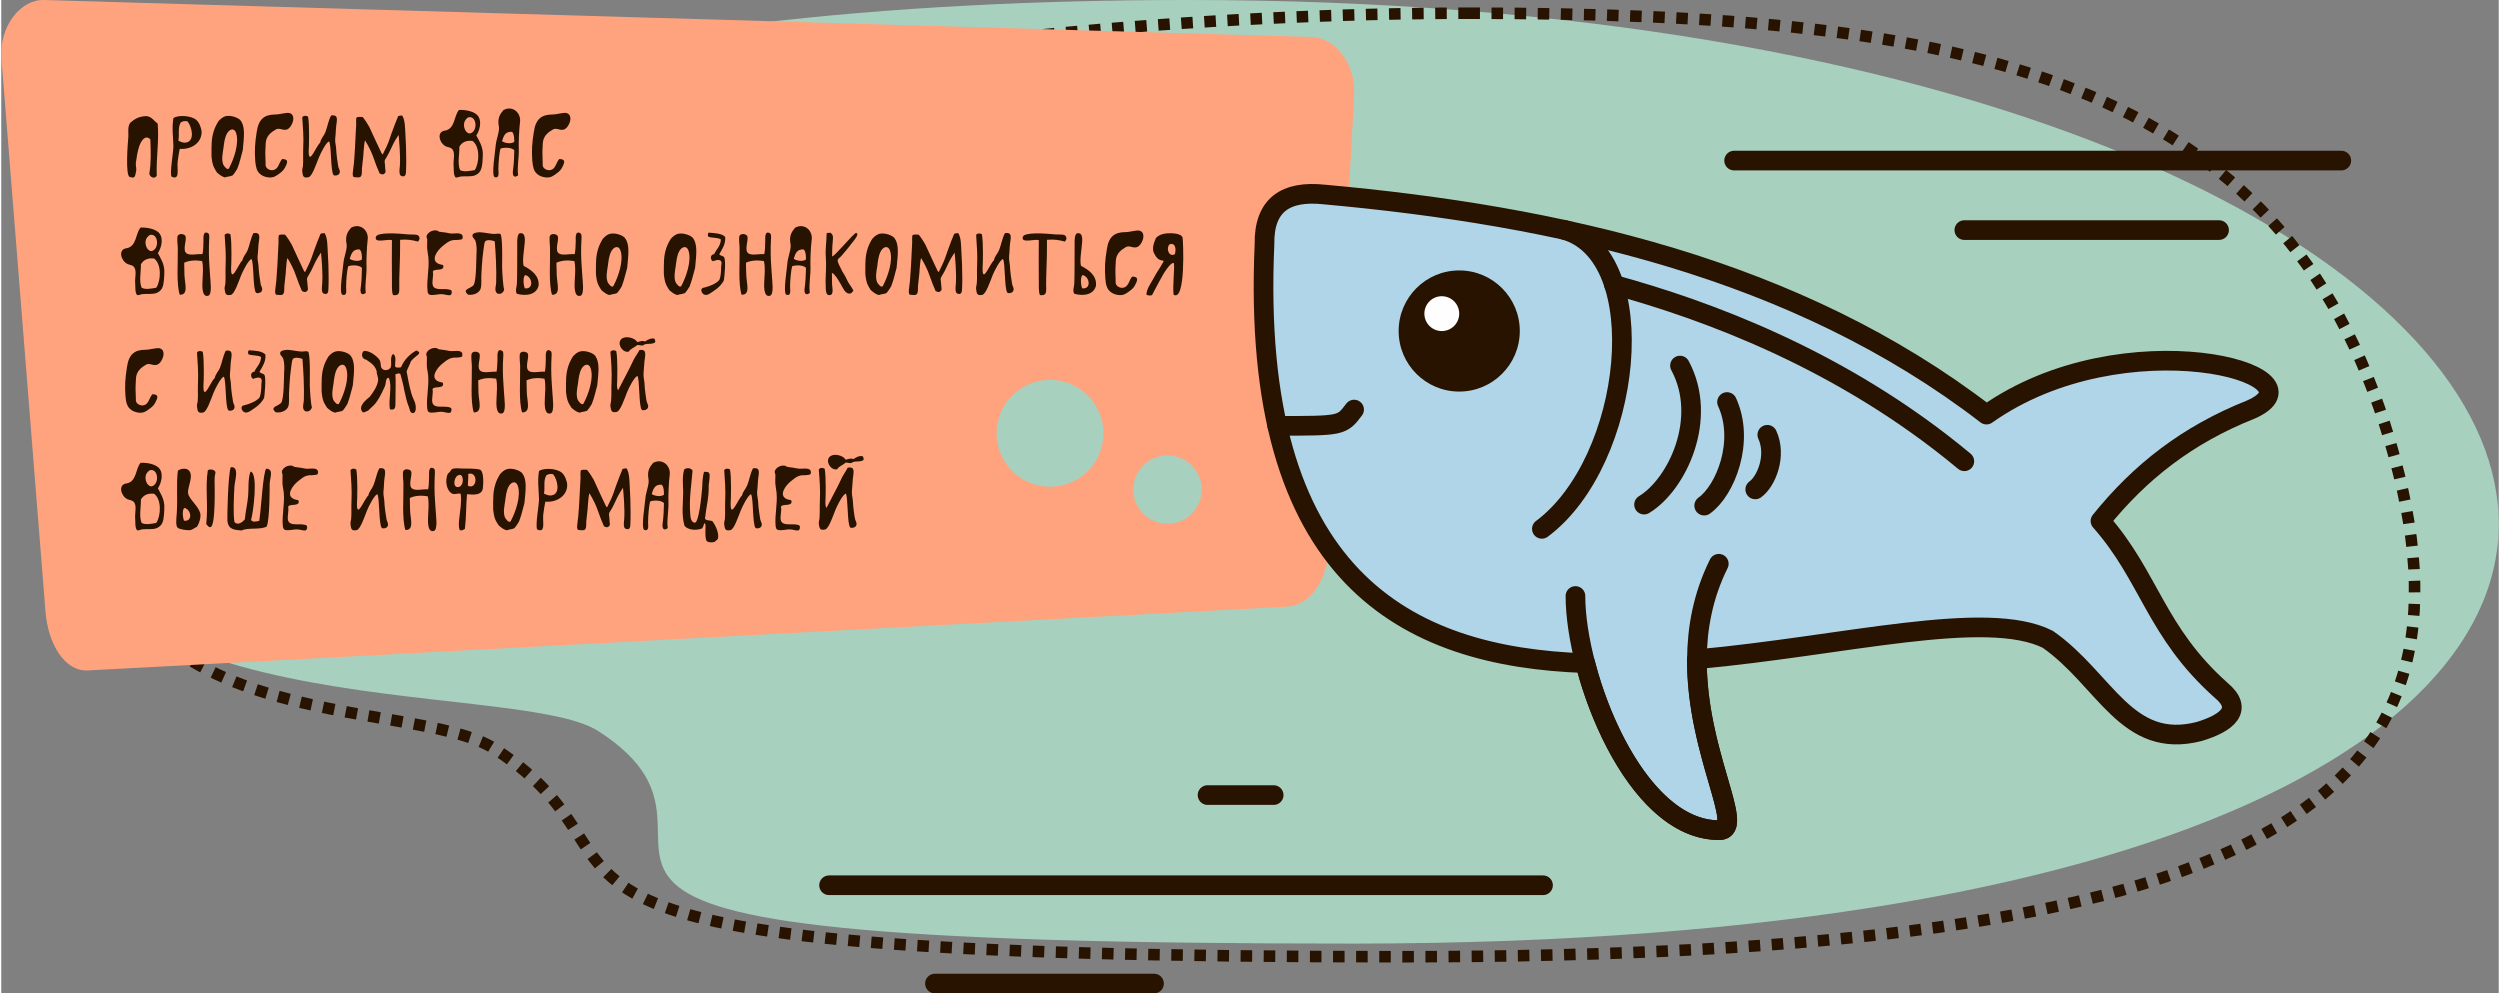
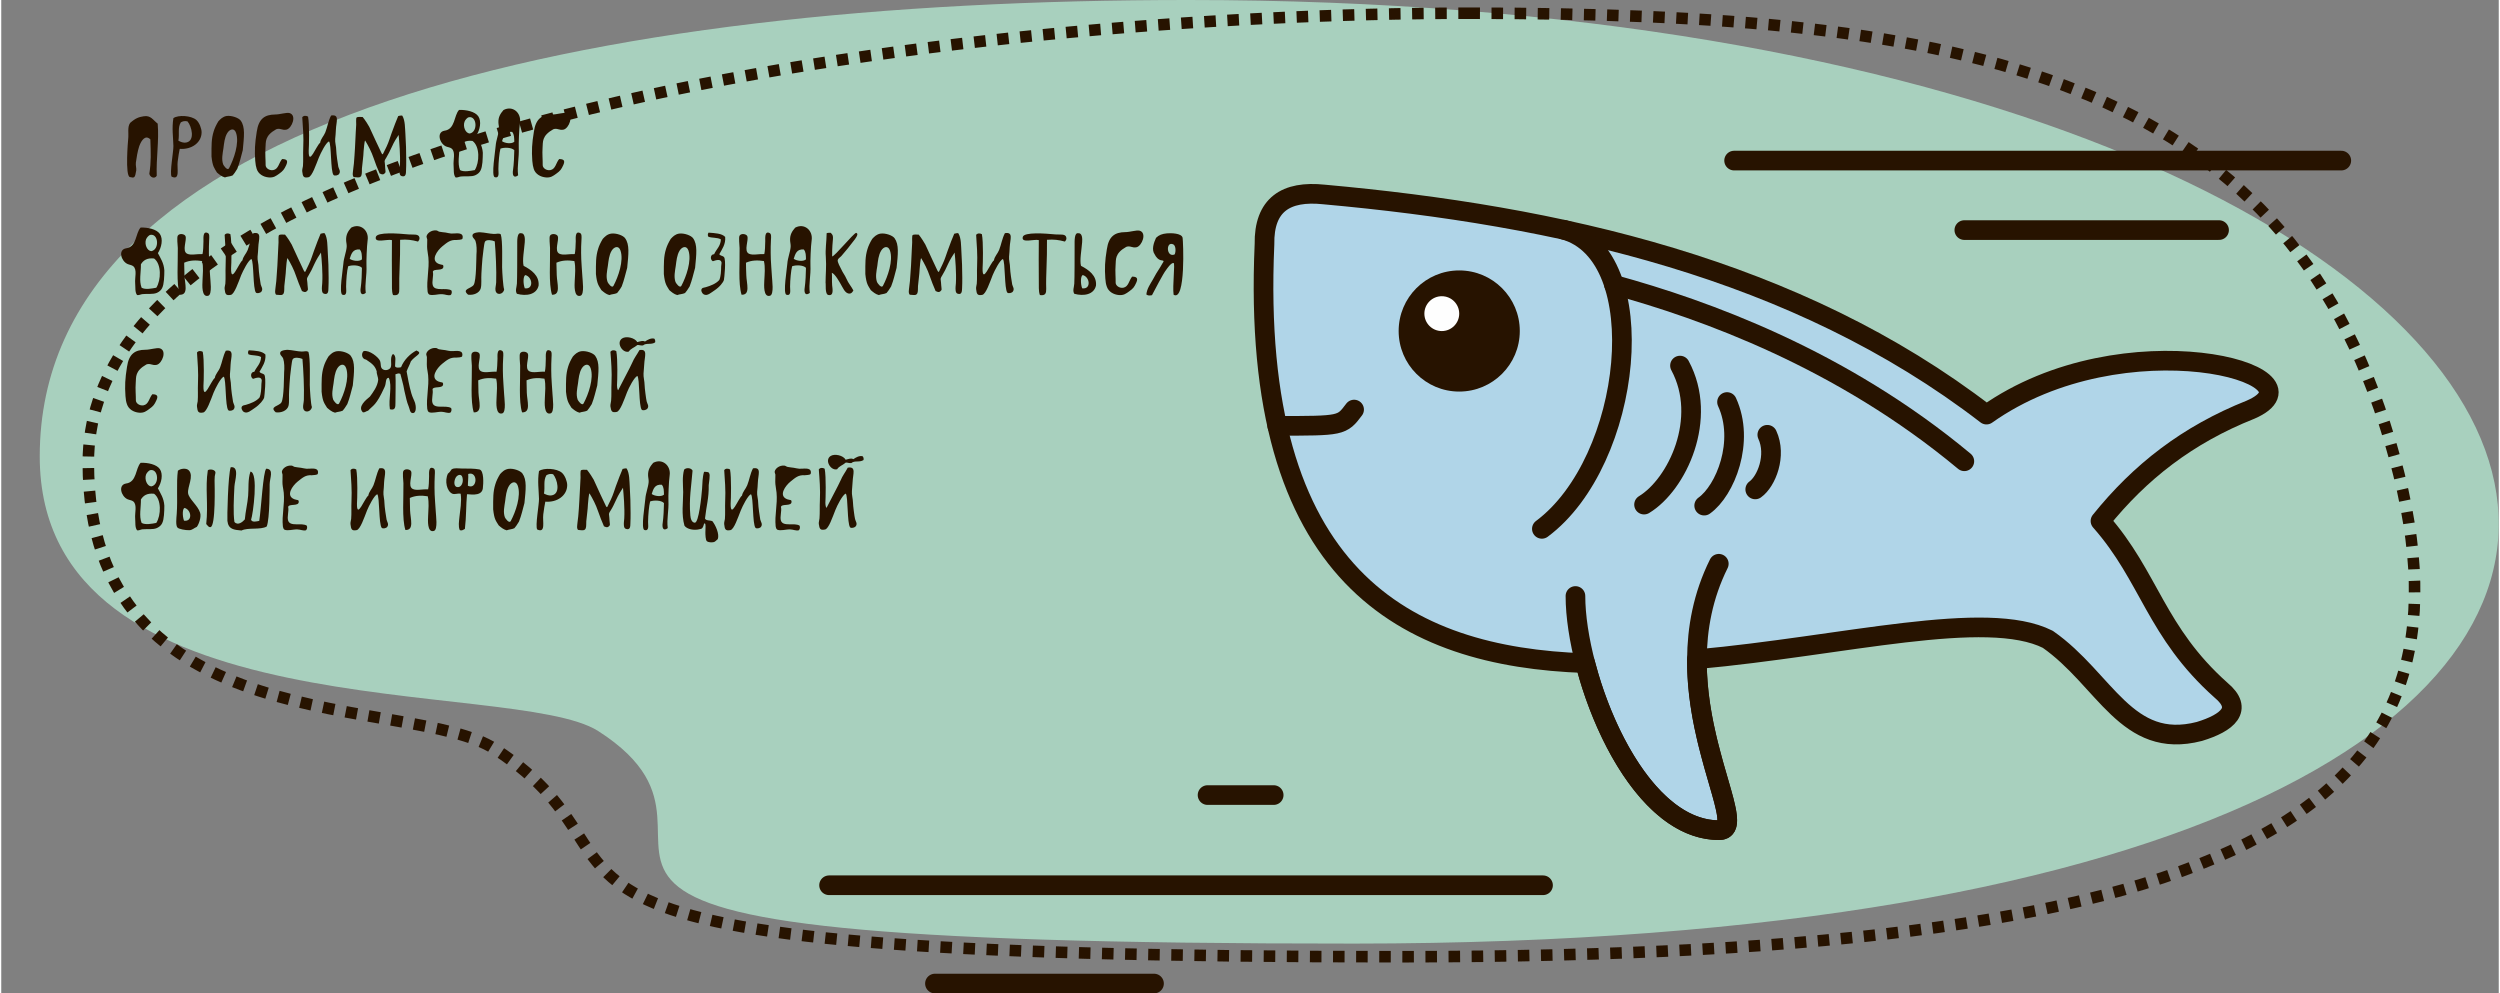
<svg xmlns="http://www.w3.org/2000/svg" xml:space="preserve" width="453px" height="180px" version="1.1" style="shape-rendering:geometricPrecision; text-rendering:geometricPrecision; image-rendering:optimizeQuality; fill-rule:evenodd; clip-rule:evenodd" viewBox="0 0 391.3 155.64">
  <rect x="0" y="0" width="391.3" height="155.64" fill="#808080" stroke="none" />
  <defs>
    <style type="text/css">
   
    .str1 {stroke:#271300;stroke-width:3.08;stroke-linecap:round;stroke-linejoin:round;stroke-miterlimit:22.926}
    .str0 {stroke:#271300;stroke-width:1.81;stroke-miterlimit:22.926;stroke-dasharray:1.81 1.81}
    .fil1 {fill:none}
    .fil5 {fill:#FEFEFE}
    .fil4 {fill:#271300}
    .fil0 {fill:#A8D0BE}
    .fil3 {fill:#B0D5E8}
    .fil2 {fill:#FFA37F}
    .fil6 {fill:#271300;fill-rule:nonzero}
   
  </style>
  </defs>
  <g id="Слой_x0020_1">
    <path class="fil0" d="M185.95 0c242.86,0 293.22,147.74 26.01,147.84 -156.13,0.06 -88.32,-14.03 -118.43,-33.3 -13.33,-8.52 -87.5,0.53 -87.5,-43.03 0,-53.27 85.74,-71.51 179.92,-71.51z" />
    <path class="fil1 str0" d="M229.87 2.07c78.49,0 127.49,9.83 144.38,67.04 16.89,57.2 -19.14,80.74 -154.67,80.79 -156.13,0.06 -112.12,-13.01 -142.24,-32.55 -13.32,-8.64 -63.7,-0.68 -63.7,-44.86 0,-54.02 137.74,-70.42 216.23,-70.42z" />
-     <path class="fil2" d="M6.66 0l198.68 5.8c3.65,0.11 6.91,4.16 6.63,9.22l-3.92 70.82c-0.28,5.05 -2.98,9.02 -6.62,9.21l-187.87 9.99c-3.64,0.19 -6.23,-4.18 -6.63,-9.22l-6.9 -86.6c-0.4,-5.04 2.98,-9.32 6.63,-9.22zm157.66 59.52c4.62,0 8.37,3.75 8.37,8.37 0,4.62 -3.75,8.37 -8.37,8.37 -4.62,0 -8.37,-3.75 -8.37,-8.37 0,-4.62 3.75,-8.37 8.37,-8.37zm18.4 11.83c2.96,0 5.36,2.4 5.36,5.36 0,2.96 -2.4,5.35 -5.36,5.35 -2.96,0 -5.35,-2.39 -5.35,-5.35 0,-2.96 2.39,-5.36 5.35,-5.36z" />
    <path class="fil3 str1" d="M197.92 38.27c-0.1,-6.19 3.33,-8.43 9.32,-7.8 36.47,3.29 73.95,11.51 103.8,34.49 21.51,-15.23 54.07,-6.29 41.39,-0.78 -9.9,3.94 -17.33,9.74 -23.53,17.45 7.74,8.76 8.61,17.35 18.9,26.52 3.55,2.96 1.03,5.1 -3.4,6.45 -11.44,2.96 -14.74,-8.14 -23.75,-14.43 -9.64,-4.85 -31.96,1.03 -54.98,3.12 -0.1,14.59 7.71,26.77 3.52,26.78 -10.12,0.04 -17.87,-13.98 -21.02,-26.17 -28.11,-0.96 -52.56,-13.51 -50.25,-65.63z" />
    <circle class="fil4" cx="228.43" cy="51.86" r="9.49" />
    <circle class="fil5" cx="225.7" cy="49.14" r="2.73" />
    <path class="fil1 str1" d="M269.1 88.33c-10.02,20.15 5.68,41.72 0.09,41.74 -13.33,0.06 -22.55,-24.3 -22.55,-36.69" />
    <path class="fil1 str1" d="M199.92 66.72c10.12,0 10.12,0 12.04,-2.55" />
    <path class="fil1 str1" d="M252.69 44.62c14.22,3.91 35.59,11.59 54.88,27.65" />
    <path class="fil1 str1" d="M244.82 36c14.22,3.9 10.8,36.27 -3.44,46.86" />
    <path class="fil1 str1" d="M263.02 57.28c4.46,8.27 -0.43,18.63 -5.63,21.78" />
    <path class="fil1 str1" d="M270.39 62.99c2.84,6.17 -0.28,13.89 -3.58,16.23" />
    <path class="fil1 str1" d="M276.7 68.12c1.5,3.25 -0.14,7.32 -1.89,8.56" />
    <line class="fil1 str1" x1="129.7" y1="138.7" x2="241.56" y2="138.7" />
    <line class="fil1 str1" x1="180.61" y1="154.1" x2="146.29" y2="154.1" />
    <line class="fil1 str1" x1="189" y1="124.57" x2="199.36" y2="124.57" />
    <line class="fil1 str1" x1="271.5" y1="25.16" x2="366.63" y2="25.16" />
    <line class="fil1 str1" x1="347.48" y1="36.05" x2="307.57" y2="36.05" />
  </g>
  <g id="Слой_x0020_1_0">
    <g id="_2699087263904">
      <path class="fil6" d="M20.15 27.74c0.7,0.17 0.81,0.17 1,-1.04 0.04,-0.36 -0.11,-0.77 -0.06,-1.22 0.1,-0.73 0.27,-1.82 0.53,-2.58 0.36,-0.99 0.99,-1.81 1.74,-1.06 0.07,2.08 0.14,3.46 -0.16,5.38 0.08,0.54 0.83,0.89 1.16,0.32 -0.1,-2.82 0.38,-5.43 0.15,-8.17 -0.72,-0.54 -1.08,-1.35 -2.21,-1.15 -0.72,0.12 -1.23,0.26 -2.11,1.04 -0.46,0.65 -0.2,1.65 -0.3,2.48 -0.03,0.23 -0.51,5.83 0.26,6zm10.41 -8.95c-0.8,-0.69 -2.83,-0.82 -3.59,-0.28 -0.26,1.58 -0.03,3 0,4.36 0.03,0.83 -0.62,4.27 -0.28,4.81 1.38,0.63 0.81,-1.26 0.95,-2.36 0.08,-0.71 0.23,-1.56 0.32,-2 1.86,0.15 3.43,-0.97 3.43,-2.6 0,-0.56 -0.34,-1.5 -0.83,-1.93zm-1.54 3.53c-0.49,0.11 -0.92,-0.09 -1.27,-0.28 0.2,-1.07 -0.14,-1.98 0.38,-2.87 0.3,-0.17 0.62,-0.26 1.05,-0.15 0.67,0.78 1.2,3.01 -0.16,3.3zm8.5 -3.42c-0.31,-0.43 -1.4,-0.83 -2.2,-0.73 -0.64,0.11 -0.98,0.5 -1.3,0.83 -0.34,0.56 -0.6,1.11 -0.74,1.59 -0.37,1.19 -0.34,2.16 -0.34,3.93 0.17,1.59 0.43,1.79 0.86,2.52 0.37,0.3 0.72,0.62 1.24,0.76 0.45,-0.17 0.79,-0.12 1.22,-0.32 0.17,-0.2 0.43,-0.52 0.72,-1.03 0.41,-1.07 0.54,-1.76 0.86,-2.92 0.21,-2.15 0.4,-3.64 -0.32,-4.63zm-1.82 7.43c-0.26,0.51 -0.87,-0.42 -0.93,-0.57 -0.29,-0.83 -0.08,-1.7 0.04,-2.53 0.11,-0.8 0.17,-1.68 0.6,-2.38 0.4,-0.65 1.11,-0.85 1.38,-0.02 0.54,1.58 -0.35,4.12 -1.09,5.5zm4.32 0.14c0.26,0.8 1.04,1.26 1.9,1.33 0.77,0.06 1.12,-0.23 1.62,-0.58 0.64,-0.46 0.79,-0.69 1.09,-1.32 0.26,-0.57 0.29,-0.98 -0.63,-0.98 -0.51,0.59 -0.56,1.58 -1.39,1.73 -0.64,0.11 -1.21,-0.35 -1.19,-0.8 0.01,-0.76 -0.1,-1.76 -0.02,-2.72 0.08,-0.89 -0.17,-1.84 1.68,-2.88 0.63,-0.23 0.92,0.21 1.61,0.06 0.84,-0.2 1.67,-2.27 0.46,-2.6 -0.49,-0.12 -1.48,0.23 -2.26,0.23 -1.6,0.02 -2.56,0.65 -2.86,2.69 -0.3,1.86 -0.35,2.97 -0.24,4.56 0.05,0.57 0.11,0.91 0.23,1.28zm7.14 0.41c0.09,0.75 0.18,1.05 0.97,0.89 0.57,-0.11 1.18,-1.96 1.63,-3.08 0.29,-0.71 1.1,-2.34 1.59,-2.54 0.4,0.43 0.22,4.67 0.71,5.27 0.2,0.18 0.72,0.05 0.86,-0.15 0.31,-0.43 -0.03,-0.79 -0.11,-1.14 -0.08,-0.35 -0.32,-2.12 -0.32,-2.53 0,-0.68 -0.22,-1.26 -0.17,-1.83 0.03,-0.26 0.11,-1.2 0.11,-1.46 0.04,-1.21 0.63,-2.44 -0.75,-2.21 -0.45,0.83 -0.57,1.79 -0.91,2.64 -0.23,0.58 -0.72,1.01 -0.81,1.63 -0.57,0.38 -1.83,3.84 -1.79,1.23 0.05,-0.6 0.14,-4.09 -0.1,-5.33 -0.33,-0.19 -0.71,-0.17 -0.91,0.1 0.09,1.46 0.25,3.08 0.15,4.9 -0.04,0.91 0.03,1.86 -0.04,2.75 -0.03,0.29 -0.16,0.57 -0.11,0.86zm8.37 0.89c0.37,0.03 0.74,0.11 0.89,-0.27 0.12,-0.33 0.06,-0.77 0.09,-1.11 0.11,-1.18 0.22,-1.7 0.26,-2.69 0.02,-0.14 0.13,-1.73 0.25,-1.67 0.48,0.78 1,1.78 1.34,2.79 0.24,0.74 0.59,1.62 0.92,2.35 0.43,0.22 0.64,0.22 0.9,-0.13 0.08,-0.1 -0.03,-0.51 -0.03,-0.77 -0.01,-0.19 -0.03,-0.59 -0.07,-0.85 -0.08,-0.32 0.18,-0.58 0.23,-0.69 0.36,-0.6 0.53,-0.97 0.92,-1.79 0.29,-0.67 0.76,-1.42 1.03,-1.8 0.09,0.97 0.29,3.18 0.2,4.79 -0.04,0.38 -0.1,0.78 -0.05,1.17 0.03,0.23 0.09,0.41 0.32,0.49 0.68,0.21 0.68,-0.42 0.69,-0.88 0.03,-0.53 0.03,-1.07 0.03,-1.61 0,-1.37 -0.04,-2.75 -0.13,-4.13 -0.07,-0.86 -0.02,-2.07 -0.48,-2.84 -0.05,-0.06 -0.43,-0.02 -0.65,0.06 -0.43,1.04 -0.5,1.23 -1.04,2.69 -0.18,0.49 -0.43,1.36 -0.78,2.09 -0.13,0.23 -0.4,0.84 -0.57,1.16 -0.06,0.11 -0.17,0 -0.29,-0.29 -0.48,-1.04 -1,-2.06 -1.85,-3.96 -0.07,-0.17 -0.69,-1.15 -1.04,-1.55 -0.37,0 -0.77,-0.06 -0.95,0.09 -0.11,0.09 -0.06,0.95 -0.06,1.12 -0.03,0.4 -0.05,0.78 -0.07,1.18 -0.04,0.82 -0.09,1.65 -0.12,2.46 -0.04,0.8 -0.11,1.61 -0.17,2.43 -0.03,0.41 -0.12,0.83 -0.15,1.26 -0.02,0.2 -0.06,0.46 0,0.66 0.09,0.29 0.14,0.21 0.43,0.24zm19.92 -3.84c-0.08,-1.15 -0.62,-1.93 -1.02,-2.7 0.57,-0.87 0.85,-2.21 0.31,-3.01 -0.52,-0.75 -1.89,-1.03 -3.01,-1 -0.83,0.86 -0.57,3.04 -2.3,3.26 -1.26,0.23 -0.77,1.99 0.24,2.46 0.31,0.13 0.68,0.15 0.91,0.35 0.63,0.55 0.21,1.76 0.29,2.65 0.06,0.63 -0.06,1.42 0.31,1.86 0.29,0.06 0.54,-0.12 0.84,-0.15 0.74,-0.08 1.65,0.08 2.26,-0.2 0.8,-0.37 1,-0.94 1.11,-2.01 0.03,-0.39 0.07,-1.25 0.06,-1.51zm-2.87 -4.85c0.1,-0.31 0.47,-0.68 0.66,-0.71 1.3,-0.26 1.47,2.32 0.15,2.55 -0.66,-0.06 -1.08,-1.07 -0.81,-1.84zm1.61 7.57c-0.68,0.12 -1.72,0.34 -2.31,0 -0.43,-1.1 -0.09,-2.38 -0.1,-3.67 0.37,-0.61 0.95,-1.03 2.05,-0.9 1.19,0.86 1.11,3.39 0.36,4.57zm4.5 -9.41c-0.49,0.57 -0.82,1.09 -0.8,1.93 0,0.34 0.12,0.69 0.09,1.08 -0.06,0.8 -0.46,1.73 -0.52,2.62 -0.05,0.8 -0.72,4.72 -0.14,4.89 0.81,0.23 0.55,-0.83 0.57,-1.28 0.01,-1.07 0.14,-2.5 0.32,-3.19 0.6,-0.23 1.75,-0.2 2.17,0.24 0,0.77 -0.08,2.34 -0.19,3.04 -0.15,0.88 0.09,1.42 0.79,0.9 -0.19,-1.54 0.18,-2.65 0.1,-4.37 -0.03,-0.46 0.05,-2.99 0.19,-3.88 0.24,-1.55 -1.15,-2.75 -2.58,-1.98zm-0.23 4.88c0.24,-0.75 0.46,-1.57 1.58,-1.46 0.34,0.4 0.32,0.92 0.34,1.55 -0.46,0.4 -1.51,0.22 -1.92,-0.09zm4.97 4.35c0.26,0.8 1.05,1.26 1.91,1.33 0.76,0.06 1.12,-0.23 1.61,-0.58 0.64,-0.46 0.8,-0.69 1.09,-1.32 0.26,-0.57 0.29,-0.98 -0.63,-0.98 -0.51,0.59 -0.55,1.58 -1.38,1.73 -0.65,0.11 -1.22,-0.35 -1.2,-0.8 0.02,-0.76 -0.09,-1.76 -0.02,-2.72 0.08,-0.89 -0.16,-1.84 1.68,-2.88 0.63,-0.23 0.92,0.21 1.61,0.06 0.85,-0.2 1.67,-2.27 0.46,-2.6 -0.49,-0.12 -1.47,0.23 -2.26,0.23 -1.59,0.02 -2.56,0.65 -2.85,2.69 -0.31,1.86 -0.36,2.97 -0.25,4.56 0.05,0.57 0.11,0.91 0.23,1.28zm-57.88 15.89c-0.07,-1.15 -0.61,-1.93 -1.01,-2.7 0.57,-0.88 0.85,-2.21 0.31,-3.01 -0.52,-0.75 -1.89,-1.03 -3.01,-1 -0.83,0.86 -0.57,3.04 -2.31,3.26 -1.26,0.23 -0.76,1.99 0.25,2.45 0.31,0.14 0.68,0.16 0.91,0.36 0.63,0.55 0.21,1.76 0.29,2.65 0.06,0.63 -0.06,1.42 0.3,1.86 0.3,0.06 0.54,-0.12 0.85,-0.15 0.74,-0.08 1.64,0.07 2.26,-0.2 0.8,-0.37 1,-0.94 1.1,-2.01 0.03,-0.39 0.08,-1.25 0.06,-1.51zm-2.87 -4.85c0.11,-0.31 0.48,-0.68 0.66,-0.71 1.31,-0.26 1.48,2.32 0.16,2.55 -0.66,-0.06 -1.08,-1.07 -0.82,-1.84zm1.61 7.57c-0.67,0.12 -1.72,0.34 -2.3,0 -0.43,-1.11 -0.09,-2.38 -0.11,-3.67 0.37,-0.62 0.96,-1.03 2.06,-0.91 1.18,0.86 1.11,3.4 0.35,4.58zm3.67 1.1c1.43,0.05 0.79,-1.75 0.74,-3.08 -0.03,-0.79 -0.03,-1.38 -0.04,-1.94 0.9,-0.4 1.81,-0.41 2.81,-0.26 0.23,0.97 0.1,2.06 0.06,3.07 -0.03,0.66 -0.17,2.66 0.89,2.37 0.69,-0.19 0.31,-2.55 0.31,-2.98 0,-0.25 -0.22,-2.66 -0.2,-3.76 0,-0.72 0,-1.19 0.04,-1.94 0.03,-0.58 0.08,-1.01 -0.21,-1.15 -0.85,-0.41 -0.66,0.98 -0.68,1.26 -0.01,0.69 -0.04,1.6 -0.15,2.04 -0.95,-0.04 -1.81,0.23 -2.41,-0.06 -0.86,-0.43 0.01,-2.15 -0.26,-2.76 -0.14,-0.33 -0.94,-0.48 -1.2,-0.07 -0.17,0.28 -0.02,1.46 0,1.94 0.04,2.17 -0.25,5.59 0.3,7.32zm7.04 -0.87c0.09,0.75 0.18,1.04 0.97,0.89 0.56,-0.11 1.18,-1.97 1.62,-3.09 0.3,-0.7 1.11,-2.33 1.6,-2.53 0.4,0.43 0.22,4.67 0.71,5.27 0.2,0.18 0.72,0.04 0.86,-0.16 0.3,-0.43 -0.03,-0.78 -0.11,-1.13 -0.08,-0.36 -0.32,-2.12 -0.32,-2.54 0,-0.67 -0.22,-1.26 -0.17,-1.82 0.03,-0.27 0.11,-1.2 0.11,-1.46 0.04,-1.22 0.63,-2.44 -0.76,-2.21 -0.44,0.82 -0.57,1.79 -0.9,2.64 -0.23,0.58 -0.72,1.01 -0.82,1.62 -0.56,0.39 -1.82,3.84 -1.78,1.23 0.05,-0.6 0.14,-4.08 -0.11,-5.33 -0.32,-0.18 -0.7,-0.16 -0.9,0.11 0.09,1.46 0.24,3.07 0.15,4.9 -0.04,0.91 0.03,1.86 -0.04,2.75 -0.03,0.29 -0.16,0.57 -0.11,0.86zm8.37 0.89c0.37,0.03 0.73,0.11 0.89,-0.28 0.12,-0.32 0.06,-0.76 0.09,-1.1 0.11,-1.18 0.22,-1.71 0.26,-2.69 0.02,-0.14 0.12,-1.73 0.25,-1.67 0.47,0.78 1,1.78 1.33,2.79 0.25,0.74 0.6,1.61 0.92,2.35 0.43,0.22 0.65,0.22 0.91,-0.14 0.08,-0.09 -0.03,-0.5 -0.03,-0.76 -0.02,-0.19 -0.03,-0.59 -0.08,-0.85 -0.07,-0.32 0.19,-0.58 0.23,-0.69 0.37,-0.6 0.54,-0.97 0.92,-1.8 0.3,-0.66 0.77,-1.41 1.03,-1.79 0.1,0.96 0.3,3.17 0.2,4.79 -0.03,0.38 -0.09,0.78 -0.04,1.16 0.03,0.23 0.09,0.42 0.32,0.5 0.68,0.21 0.68,-0.42 0.69,-0.88 0.03,-0.54 0.03,-1.07 0.03,-1.61 0,-1.37 -0.04,-2.75 -0.14,-4.13 -0.06,-0.86 -0.01,-2.08 -0.47,-2.84 -0.05,-0.07 -0.43,-0.02 -0.65,0.06 -0.43,1.04 -0.5,1.23 -1.04,2.69 -0.19,0.49 -0.43,1.36 -0.79,2.08 -0.12,0.23 -0.39,0.85 -0.56,1.17 -0.06,0.11 -0.17,0 -0.3,-0.29 -0.47,-1.05 -0.99,-2.06 -1.84,-3.96 -0.07,-0.17 -0.69,-1.15 -1.04,-1.55 -0.37,0 -0.77,-0.07 -0.95,0.09 -0.11,0.09 -0.07,0.95 -0.07,1.12 -0.03,0.4 -0.04,0.78 -0.06,1.18 -0.04,0.82 -0.09,1.64 -0.12,2.46 -0.05,0.8 -0.11,1.61 -0.17,2.42 -0.03,0.42 -0.12,0.83 -0.15,1.26 -0.02,0.2 -0.06,0.46 0,0.66 0.09,0.3 0.14,0.22 0.43,0.25zm11.45 -10.53c-0.49,0.56 -0.81,1.09 -0.79,1.93 0,0.34 0.12,0.69 0.09,1.08 -0.06,0.79 -0.46,1.73 -0.52,2.62 -0.05,0.8 -0.73,4.72 -0.14,4.88 0.81,0.24 0.55,-0.82 0.57,-1.27 0.01,-1.07 0.13,-2.5 0.32,-3.19 0.6,-0.23 1.75,-0.2 2.16,0.24 0,0.77 -0.07,2.34 -0.18,3.04 -0.16,0.88 0.09,1.42 0.78,0.89 -0.18,-1.53 0.19,-2.64 0.11,-4.36 -0.03,-0.46 0.05,-2.99 0.18,-3.88 0.25,-1.55 -1.15,-2.75 -2.58,-1.98zm-0.23 4.88c0.25,-0.75 0.46,-1.57 1.58,-1.46 0.34,0.4 0.33,0.92 0.34,1.55 -0.46,0.4 -1.5,0.22 -1.92,-0.09zm6.62 -2.93c-0.01,0.61 -0.03,5.4 0,6.37 0.03,0.81 -0.08,1.61 0.17,2.24 0.89,0.14 1,-0.32 0.98,-0.97 -0.06,-2.16 0.17,-4.36 0.13,-7.69 1.1,-0.09 1.84,0.02 2.81,0.28 0.1,-0.17 0.3,-0.31 0.21,-0.68 -0.14,-0.57 -1.03,-0.38 -1.67,-0.44 -1.68,-0.16 -4.93,-0.4 -5.15,0.39 -0.27,1.05 1.8,0.3 2.52,0.5zm5.53 1.41c0.03,0.44 0.15,0.89 0.18,1.3 0.17,1.89 -0.32,3.49 -0.13,5.27 0.01,0.19 0.07,0.4 0.24,0.54 0.57,0.23 1.32,-0.08 2.04,-0.05 0.48,0.02 0.88,0.25 1.33,0.14 0.16,-0.12 0.26,-0.46 0.13,-0.72 -0.78,-0.52 -2.58,0.21 -2.91,-0.78 -0.2,-0.59 0.15,-1.54 0,-2.15 0.1,-0.57 1.68,-0.03 1.65,-0.83 -0.01,-0.36 -0.18,-0.2 -0.69,-0.39 -1.41,-0.55 -0.29,-2.1 0.54,-2.78 0.75,-0.6 1.23,-1.04 2.21,-0.98 0.88,-0.06 0.97,-0.06 0.97,-0.48 -0.02,-0.82 -1.24,-0.49 -1.81,-0.53 -0.25,-0.02 -0.6,-0.11 -0.88,-0.16 -0.34,-0.04 -0.7,-0.07 -0.98,-0.13 -0.19,-0.05 -0.29,-0.19 -0.48,-0.2 -0.78,-0.08 -1.44,0.46 -1.52,0.93 -0.01,0.16 0.09,0.34 0.11,0.48 0.02,0.51 -0.05,1.01 0,1.52zm6.4 7.14c0.86,0.12 1.77,-0.26 1.98,-0.98 0.17,-0.63 0.05,-1.54 0.11,-2.37 0.02,-0.35 0.11,-1.92 0.16,-2.32 0.09,-0.61 0.24,-2.39 0.4,-2.64 0.21,-0.37 1.1,-0.24 1.53,-0.04 0.15,1.75 0.29,4.56 0.22,6.43 -0.02,0.43 -0.16,0.88 -0.11,1.21 0.12,0.91 1.26,0.68 1.36,-0.12 -0.16,-0.41 -0.3,-2.64 -0.32,-3.46 -0.01,-0.75 0.11,-4.19 -0.21,-5.17 -0.39,-0.23 -0.59,-0.03 -1.11,-0.06 -0.61,-0.02 -1.41,-0.23 -2.15,-0.26 -0.07,-0.02 -1.03,0.03 -1.15,0.38 -0.14,0.42 0.31,0.62 0.45,0.98 0.2,0.57 0.21,1.51 0.15,2.15 -0.03,0.46 0,4.04 -0.43,4.73 -0.37,0.59 -1.95,0.63 -0.88,1.54zm8.7 -4.52c-0.23,-0.84 0.09,-2.5 0.18,-3.7 0.05,-0.56 0.02,-1.47 -0.61,-1.41 -0.63,-0.12 -0.57,1.24 -0.57,1.87 0,1.49 0,5.33 -0.05,6.02 -0.03,0.57 -0.31,1.11 0,1.6 1.49,0.42 3.09,0.12 3.4,-1.29 0.13,-1.57 -1.16,-2.47 -2.35,-3.09zm0.18 3.52c-0.29,-0.81 -0.25,-1.98 0.11,-2.07 1.13,0.31 1.32,2.29 -0.11,2.07zm4.27 1.01c1.43,0.05 0.78,-1.75 0.74,-3.08 -0.03,-0.79 -0.03,-1.38 -0.05,-1.94 0.91,-0.4 1.81,-0.41 2.81,-0.26 0.23,0.97 0.11,2.06 0.06,3.07 -0.03,0.66 -0.17,2.66 0.89,2.37 0.69,-0.19 0.31,-2.55 0.31,-2.98 0,-0.25 -0.22,-2.66 -0.2,-3.76 0,-0.72 0,-1.19 0.05,-1.94 0.03,-0.58 0.07,-1.01 -0.22,-1.15 -0.84,-0.41 -0.66,0.98 -0.67,1.26 -0.02,0.69 -0.05,1.6 -0.16,2.04 -0.95,-0.04 -1.81,0.23 -2.41,-0.06 -0.86,-0.43 0.02,-2.15 -0.26,-2.76 -0.14,-0.33 -0.94,-0.48 -1.2,-0.07 -0.17,0.28 -0.01,1.46 0,1.94 0.05,2.17 -0.24,5.59 0.31,7.32zm11.45 -8.86c-0.3,-0.43 -1.39,-0.83 -2.19,-0.72 -0.65,0.11 -0.98,0.49 -1.31,0.83 -0.33,0.55 -0.6,1.11 -0.73,1.58 -0.37,1.2 -0.34,2.17 -0.34,3.93 0.17,1.6 0.43,1.8 0.86,2.52 0.37,0.31 0.72,0.63 1.24,0.77 0.45,-0.17 0.79,-0.12 1.22,-0.32 0.16,-0.2 0.43,-0.52 0.72,-1.03 0.41,-1.08 0.53,-1.77 0.86,-2.92 0.21,-2.15 0.4,-3.64 -0.33,-4.64zm-1.81 7.44c-0.26,0.5 -0.87,-0.42 -0.93,-0.57 -0.3,-0.83 -0.08,-1.71 0.04,-2.54 0.11,-0.79 0.17,-1.67 0.6,-2.38 0.4,-0.64 1.11,-0.84 1.38,-0.01 0.54,1.58 -0.35,4.11 -1.09,5.5zm12.46 -7.44c-0.31,-0.43 -1.4,-0.83 -2.2,-0.72 -0.64,0.11 -0.98,0.49 -1.3,0.83 -0.34,0.55 -0.6,1.11 -0.74,1.58 -0.37,1.2 -0.34,2.17 -0.34,3.93 0.17,1.6 0.43,1.8 0.86,2.52 0.37,0.31 0.72,0.63 1.24,0.77 0.45,-0.17 0.79,-0.12 1.22,-0.32 0.17,-0.2 0.43,-0.52 0.72,-1.03 0.41,-1.08 0.54,-1.77 0.86,-2.92 0.21,-2.15 0.4,-3.64 -0.32,-4.64zm-1.82 7.44c-0.26,0.5 -0.87,-0.42 -0.93,-0.57 -0.29,-0.83 -0.08,-1.71 0.04,-2.54 0.11,-0.79 0.17,-1.67 0.6,-2.38 0.4,-0.64 1.11,-0.84 1.39,-0.01 0.53,1.58 -0.36,4.11 -1.1,5.5zm3.49 1.36c0.55,0.33 1.18,-0.3 1.63,-0.58 0.89,-0.58 1.43,-1.31 1.53,-1.67 0.05,-0.17 0.39,-3.23 0,-3.61 -0.18,-0.19 -0.56,-0.17 -0.72,-0.43 0.42,-0.77 1.03,-1.57 0.92,-2.71 -0.53,-0.56 -1.59,-0.59 -2.61,-0.67 -0.12,0.23 -0.15,0.35 -0.04,0.63 0.55,0.24 1.43,0.09 1.98,0.43 -0.05,1.09 -0.72,1.53 -1.06,2.32 -0.62,0 -0.66,0.86 -0.2,1.1 0.51,-0.17 1.18,-0.4 1.35,0.14 0.05,0.15 -0.05,0.42 -0.05,0.68 -0.01,0.75 -0.04,1.55 -0.29,2.12 -0.52,0.59 -1.4,0.92 -2.13,1.13 -0.31,0.09 -0.59,0.05 -0.68,0.4 -0.04,0.19 0.08,0.43 0.22,0.6 0.06,0.05 0.1,0.09 0.15,0.12zm5.93 0.06c1.43,0.05 0.78,-1.75 0.74,-3.08 -0.04,-0.79 -0.04,-1.38 -0.05,-1.94 0.91,-0.4 1.81,-0.41 2.81,-0.26 0.23,0.97 0.11,2.06 0.06,3.07 -0.03,0.66 -0.17,2.66 0.89,2.37 0.69,-0.19 0.31,-2.55 0.31,-2.98 0,-0.25 -0.22,-2.66 -0.2,-3.76 0,-0.72 0,-1.19 0.04,-1.94 0.04,-0.58 0.08,-1.01 -0.21,-1.15 -0.84,-0.41 -0.66,0.98 -0.68,1.26 -0.01,0.69 -0.04,1.6 -0.15,2.04 -0.95,-0.04 -1.81,0.23 -2.41,-0.06 -0.86,-0.43 0.02,-2.15 -0.26,-2.76 -0.14,-0.33 -0.94,-0.48 -1.2,-0.07 -0.17,0.28 -0.01,1.46 0,1.94 0.05,2.17 -0.24,5.59 0.31,7.32zm8.4 -10.51c-0.49,0.56 -0.82,1.09 -0.8,1.93 0,0.34 0.12,0.69 0.09,1.08 -0.06,0.79 -0.46,1.73 -0.52,2.62 -0.05,0.8 -0.72,4.72 -0.14,4.88 0.82,0.24 0.55,-0.82 0.57,-1.27 0.01,-1.07 0.14,-2.5 0.32,-3.19 0.6,-0.23 1.75,-0.2 2.17,0.24 0,0.77 -0.08,2.34 -0.19,3.04 -0.15,0.88 0.1,1.42 0.79,0.89 -0.19,-1.53 0.18,-2.64 0.1,-4.36 -0.03,-0.46 0.05,-2.99 0.19,-3.88 0.24,-1.55 -1.15,-2.75 -2.58,-1.98zm-0.23 4.88c0.24,-0.75 0.46,-1.57 1.58,-1.46 0.34,0.4 0.32,0.92 0.34,1.55 -0.46,0.4 -1.51,0.22 -1.92,-0.09zm4.99 3.76c0.08,0.12 -0.14,1.8 0.44,1.91 0.88,0.18 0.65,-0.93 0.59,-1.52 -0.06,-0.77 0.01,-1.51 -0.05,-1.96 0.52,0.17 1.21,1.48 1.31,1.63 0.41,0.65 0.73,1.65 1.47,1.63 0.29,0 0.45,-0.23 0.6,-0.49 -0.35,-0.68 -0.77,-1.09 -1.09,-1.84 -0.26,-0.6 -0.55,-0.89 -0.81,-1.48 -0.19,-0.35 -0.59,-1.1 -0.56,-1.41 0.03,-0.25 0.31,-0.4 0.56,-0.65 0.5,-0.55 1.53,-1.82 2.11,-2.61 0.62,-0.84 0.4,-0.96 0.22,-1.04 -0.46,0.12 -3.33,3.67 -3.76,3.7 -0.03,-2.99 0.44,-3.07 -0.22,-3.7 -0.23,0 -0.49,-0.02 -0.64,0.06 -0.02,1.44 -0.23,2.49 -0.13,3.7 0.11,1.57 -0.04,2.77 -0.04,4.07zm10.81 -6.99c-0.31,-0.43 -1.4,-0.83 -2.2,-0.72 -0.64,0.11 -0.98,0.49 -1.3,0.83 -0.34,0.55 -0.6,1.11 -0.74,1.58 -0.37,1.2 -0.34,2.17 -0.34,3.93 0.17,1.6 0.43,1.8 0.86,2.52 0.37,0.31 0.72,0.63 1.25,0.77 0.44,-0.17 0.78,-0.12 1.21,-0.32 0.17,-0.2 0.43,-0.52 0.72,-1.03 0.42,-1.08 0.54,-1.77 0.86,-2.92 0.22,-2.15 0.4,-3.64 -0.32,-4.64zm-1.81 7.44c-0.26,0.5 -0.88,-0.42 -0.94,-0.57 -0.29,-0.83 -0.08,-1.71 0.05,-2.54 0.1,-0.79 0.17,-1.67 0.6,-2.38 0.39,-0.64 1.1,-0.84 1.38,-0.01 0.54,1.58 -0.36,4.11 -1.09,5.5zm4.5 1.44c0.37,0.03 0.73,0.11 0.89,-0.28 0.12,-0.32 0.06,-0.76 0.09,-1.1 0.11,-1.18 0.21,-1.71 0.26,-2.69 0.02,-0.14 0.12,-1.73 0.25,-1.67 0.47,0.78 0.99,1.78 1.33,2.79 0.25,0.74 0.6,1.61 0.92,2.35 0.43,0.22 0.65,0.22 0.91,-0.14 0.08,-0.09 -0.03,-0.5 -0.03,-0.76 -0.02,-0.19 -0.03,-0.59 -0.08,-0.85 -0.07,-0.32 0.19,-0.58 0.23,-0.69 0.37,-0.6 0.54,-0.97 0.92,-1.8 0.3,-0.66 0.77,-1.41 1.03,-1.79 0.1,0.96 0.29,3.17 0.2,4.79 -0.03,0.38 -0.09,0.78 -0.04,1.16 0.03,0.23 0.09,0.42 0.32,0.5 0.67,0.21 0.67,-0.42 0.69,-0.88 0.03,-0.54 0.03,-1.07 0.03,-1.61 0,-1.37 -0.05,-2.75 -0.14,-4.13 -0.06,-0.86 -0.01,-2.08 -0.47,-2.84 -0.05,-0.07 -0.43,-0.02 -0.65,0.06 -0.43,1.04 -0.51,1.23 -1.04,2.69 -0.19,0.49 -0.43,1.36 -0.79,2.08 -0.12,0.23 -0.4,0.85 -0.56,1.17 -0.07,0.11 -0.17,0 -0.3,-0.29 -0.47,-1.05 -0.99,-2.06 -1.84,-3.96 -0.08,-0.17 -0.69,-1.15 -1.04,-1.55 -0.37,0 -0.77,-0.07 -0.96,0.09 -0.1,0.09 -0.06,0.95 -0.06,1.12 -0.03,0.4 -0.04,0.78 -0.06,1.18 -0.04,0.82 -0.09,1.64 -0.12,2.46 -0.05,0.8 -0.11,1.61 -0.17,2.42 -0.03,0.42 -0.12,0.83 -0.15,1.26 -0.02,0.2 -0.06,0.46 0,0.66 0.09,0.3 0.14,0.22 0.43,0.25zm10.09 -0.89c0.09,0.75 0.18,1.04 0.96,0.89 0.57,-0.11 1.19,-1.97 1.63,-3.09 0.29,-0.7 1.11,-2.33 1.6,-2.53 0.4,0.43 0.21,4.67 0.7,5.27 0.2,0.18 0.73,0.04 0.86,-0.16 0.31,-0.43 -0.03,-0.78 -0.1,-1.13 -0.08,-0.36 -0.33,-2.12 -0.33,-2.54 0,-0.67 -0.21,-1.26 -0.16,-1.82 0.03,-0.27 0.1,-1.2 0.1,-1.46 0.05,-1.22 0.63,-2.44 -0.75,-2.21 -0.44,0.82 -0.57,1.79 -0.91,2.64 -0.23,0.58 -0.72,1.01 -0.81,1.62 -0.57,0.39 -1.83,3.84 -1.78,1.23 0.05,-0.6 0.14,-4.08 -0.11,-5.33 -0.32,-0.18 -0.7,-0.16 -0.9,0.11 0.09,1.46 0.24,3.07 0.15,4.9 -0.05,0.91 0.03,1.86 -0.05,2.75 -0.03,0.29 -0.15,0.57 -0.1,0.86zm9.82 -7.69c-0.01,0.61 -0.03,5.4 0,6.37 0.03,0.81 -0.07,1.61 0.17,2.24 0.89,0.14 1,-0.32 0.99,-0.97 -0.07,-2.16 0.16,-4.36 0.12,-7.69 1.1,-0.09 1.84,0.02 2.81,0.28 0.11,-0.17 0.31,-0.31 0.21,-0.68 -0.13,-0.57 -1.02,-0.38 -1.67,-0.44 -1.67,-0.16 -4.93,-0.4 -5.14,0.39 -0.28,1.05 1.79,0.3 2.51,0.5z" />
      <path class="fil6" d="M169.17 41.65c-0.23,-0.84 0.09,-2.5 0.18,-3.7 0.05,-0.56 0.02,-1.47 -0.61,-1.41 -0.63,-0.12 -0.57,1.24 -0.57,1.87 0,1.49 0,5.33 -0.05,6.02 -0.03,0.57 -0.3,1.11 0,1.6 1.49,0.42 3.09,0.12 3.4,-1.29 0.14,-1.57 -1.15,-2.47 -2.35,-3.09zm0.18 3.52c-0.29,-0.81 -0.24,-1.98 0.11,-2.07 1.14,0.31 1.32,2.29 -0.11,2.07zm3.86 -0.28c0.26,0.8 1.04,1.26 1.9,1.34 0.77,0.06 1.12,-0.23 1.61,-0.58 0.65,-0.46 0.8,-0.69 1.09,-1.32 0.26,-0.57 0.29,-0.99 -0.63,-0.99 -0.5,0.6 -0.55,1.59 -1.38,1.74 -0.64,0.11 -1.21,-0.35 -1.2,-0.8 0.02,-0.77 -0.09,-1.77 -0.01,-2.72 0.08,-0.89 -0.17,-1.84 1.67,-2.88 0.63,-0.24 0.92,0.21 1.61,0.06 0.85,-0.2 1.68,-2.28 0.47,-2.6 -0.5,-0.12 -1.48,0.23 -2.26,0.23 -1.6,0.02 -2.57,0.65 -2.86,2.69 -0.31,1.86 -0.35,2.96 -0.24,4.56 0.04,0.57 0.1,0.91 0.23,1.27zm11.88 -7.63c-0.15,-0.75 -1.86,-0.75 -2.44,-0.7 -0.77,0.07 -1.27,0.26 -1.72,0.7 -0.35,0.76 -0.75,1.85 -0.21,2.6 0.18,0.4 0.58,0.86 1.02,0.92 0.66,0.09 0.33,0.15 -0.16,1.09 -0.43,0.64 -0.82,1.3 -1.19,2 -0.38,0.67 -0.89,1.35 -0.98,2.27 0.31,0.2 0.43,0.18 0.88,0.11 0.41,-0.77 1.76,-3.4 2.21,-3.95 0.09,-0.12 0.78,-1.18 1.18,-1.09 0.26,0.06 -0.2,3.58 0,4.97 1.93,1.13 1.5,-8.46 1.41,-8.92zm-1.24 2.6c-1.34,0.57 -1.41,-2.15 -0.22,-1.57 0.4,0.2 0.43,1.11 0.22,1.57zm-164.16 23.46c0.26,0.8 1.04,1.26 1.9,1.34 0.77,0.06 1.12,-0.23 1.61,-0.59 0.65,-0.46 0.8,-0.69 1.09,-1.32 0.27,-0.56 0.3,-0.98 -0.62,-0.98 -0.51,0.6 -0.56,1.58 -1.39,1.74 -0.64,0.1 -1.21,-0.36 -1.19,-0.8 0.01,-0.77 -0.1,-1.77 -0.02,-2.72 0.08,-0.89 -0.17,-1.84 1.67,-2.89 0.63,-0.23 0.93,0.22 1.62,0.06 0.84,-0.2 1.67,-2.27 0.46,-2.59 -0.49,-0.12 -1.48,0.23 -2.26,0.23 -1.6,0.01 -2.57,0.64 -2.86,2.69 -0.3,1.86 -0.35,2.96 -0.24,4.56 0.04,0.57 0.1,0.9 0.23,1.27zm10.98 0.42c0.09,0.75 0.18,1.04 0.97,0.89 0.56,-0.11 1.18,-1.97 1.62,-3.09 0.29,-0.71 1.11,-2.33 1.6,-2.53 0.4,0.43 0.21,4.67 0.71,5.26 0.2,0.19 0.72,0.05 0.86,-0.15 0.3,-0.43 -0.03,-0.78 -0.11,-1.14 -0.08,-0.35 -0.32,-2.11 -0.32,-2.53 0,-0.67 -0.22,-1.26 -0.17,-1.83 0.03,-0.26 0.1,-1.19 0.1,-1.46 0.05,-1.21 0.63,-2.44 -0.75,-2.21 -0.44,0.83 -0.57,1.8 -0.9,2.64 -0.23,0.59 -0.73,1.02 -0.82,1.63 -0.57,0.39 -1.82,3.84 -1.78,1.23 0.05,-0.6 0.14,-4.08 -0.11,-5.33 -0.32,-0.18 -0.7,-0.17 -0.9,0.11 0.09,1.46 0.24,3.07 0.15,4.9 -0.04,0.9 0.03,1.86 -0.04,2.75 -0.04,0.29 -0.16,0.57 -0.11,0.86zm7.35 0.81c0.56,0.32 1.19,-0.31 1.63,-0.58 0.89,-0.59 1.43,-1.31 1.54,-1.68 0.04,-0.17 0.38,-3.22 0,-3.61 -0.19,-0.18 -0.57,-0.16 -0.73,-0.43 0.42,-0.76 1.03,-1.56 0.93,-2.7 -0.54,-0.57 -1.6,-0.6 -2.61,-0.67 -0.13,0.23 -0.16,0.35 -0.05,0.63 0.55,0.24 1.43,0.09 1.98,0.43 -0.05,1.09 -0.72,1.53 -1.06,2.31 -0.61,0 -0.66,0.86 -0.2,1.11 0.51,-0.17 1.18,-0.4 1.35,0.14 0.05,0.15 -0.04,0.41 -0.04,0.67 -0.02,0.76 -0.05,1.56 -0.3,2.12 -0.52,0.6 -1.39,0.92 -2.13,1.14 -0.31,0.09 -0.58,0.05 -0.68,0.4 -0.04,0.18 0.08,0.43 0.22,0.6 0.06,0.04 0.11,0.09 0.15,0.12zm4.99 0.05c0.86,0.12 1.77,-0.26 1.99,-0.99 0.16,-0.63 0.04,-1.53 0.1,-2.36 0.02,-0.35 0.11,-1.92 0.16,-2.32 0.09,-0.61 0.24,-2.4 0.4,-2.64 0.21,-0.37 1.1,-0.25 1.53,-0.05 0.15,1.75 0.29,4.56 0.22,6.44 -0.02,0.43 -0.16,0.87 -0.11,1.21 0.12,0.91 1.26,0.68 1.37,-0.12 -0.17,-0.42 -0.31,-2.64 -0.33,-3.46 -0.01,-0.75 0.11,-4.19 -0.21,-5.17 -0.39,-0.23 -0.59,-0.03 -1.11,-0.06 -0.61,-0.02 -1.41,-0.23 -2.15,-0.27 -0.07,-0.01 -1.03,0.04 -1.15,0.39 -0.14,0.41 0.31,0.61 0.45,0.98 0.2,0.57 0.21,1.51 0.15,2.15 -0.03,0.46 0,4.04 -0.43,4.73 -0.37,0.59 -1.95,0.63 -0.88,1.54zm11.75 -8.85c-0.31,-0.43 -1.4,-0.83 -2.19,-0.72 -0.65,0.11 -0.99,0.49 -1.31,0.83 -0.34,0.55 -0.6,1.1 -0.74,1.58 -0.37,1.2 -0.33,2.17 -0.33,3.93 0.16,1.6 0.43,1.8 0.86,2.52 0.36,0.31 0.72,0.63 1.24,0.77 0.44,-0.17 0.78,-0.12 1.21,-0.32 0.17,-0.2 0.43,-0.53 0.72,-1.03 0.42,-1.08 0.54,-1.77 0.86,-2.92 0.22,-2.15 0.4,-3.64 -0.32,-4.64zm-1.81 7.43c-0.26,0.51 -0.88,-0.41 -0.94,-0.56 -0.29,-0.83 -0.07,-1.71 0.05,-2.54 0.11,-0.8 0.17,-1.67 0.6,-2.38 0.4,-0.64 1.1,-0.84 1.38,-0.01 0.54,1.58 -0.35,4.11 -1.09,5.49zm4.81 -1.04c-0.63,0.52 -2,1.61 -1.09,2.47 0.32,0.03 0.47,-0.18 0.81,-0.27 0.83,-0.89 1.24,-0.77 2.55,-3.64 0.35,-0.66 0.09,-1.49 0.69,-1.51 0.58,1.35 -0.09,3.27 0.17,4.93 0.86,0.23 0.87,-0.35 0.87,-0.98 0,-1.38 0.07,-3.36 0,-4.5 0.31,-0.08 0.48,-0.22 0.77,-0.06 0.09,0.44 0.46,1.55 0.63,2.64 0.29,1.2 0.34,1.64 0.69,2.5 0.16,0.37 0.17,0.98 0.6,1 0.66,0.03 0.52,-1.17 0.39,-1.58 -0.16,-0.48 -0.4,-0.86 -0.59,-1.52 -0.34,-1.18 -0.58,-2.54 -0.74,-3.43 0.19,-0.55 0.48,-1.01 0.67,-1.58 0.7,-0.94 1.98,-1.23 0.87,-1.7 -0.97,0.5 -1.95,1.46 -2.41,2.62 -0.18,0.06 -0.83,0.17 -0.94,-0.15 0,-0.75 0.25,-1.64 -0.32,-1.92 -0.57,0.52 -0.11,1.64 -0.38,2.13 -0.17,0.31 -0.69,0.51 -1.11,0.33 -0.58,-0.26 -0.34,-0.82 -0.54,-1.37 -0.23,-0.57 -1.67,-1.75 -2.58,-1.54 -0.44,0.43 -0.26,1.26 0.39,1.33 1.09,0.7 1.44,1.1 1.67,1.85 -0.06,0.3 0.25,1 0.23,1.31 -0.09,1.03 -0.83,2 -1.3,2.64zm8.93 -4.68c0.03,0.44 0.16,0.89 0.19,1.3 0.17,1.89 -0.32,3.49 -0.14,5.27 0.02,0.18 0.08,0.4 0.25,0.54 0.56,0.23 1.32,-0.08 2.04,-0.05 0.47,0.02 0.87,0.25 1.32,0.14 0.17,-0.12 0.26,-0.46 0.14,-0.72 -0.79,-0.53 -2.58,0.21 -2.92,-0.79 -0.2,-0.58 0.15,-1.53 0,-2.15 0.11,-0.56 1.69,-0.03 1.66,-0.83 -0.02,-0.35 -0.19,-0.2 -0.69,-0.38 -1.42,-0.55 -0.3,-2.1 0.53,-2.78 0.76,-0.6 1.23,-1.04 2.22,-0.98 0.87,-0.06 0.96,-0.06 0.96,-0.48 -0.01,-0.83 -1.24,-0.49 -1.81,-0.54 -0.24,-0.01 -0.6,-0.1 -0.87,-0.15 -0.34,-0.05 -0.71,-0.08 -0.99,-0.14 -0.18,-0.04 -0.29,-0.18 -0.47,-0.2 -0.79,-0.07 -1.45,0.46 -1.52,0.94 -0.02,0.15 0.09,0.34 0.1,0.48 0.02,0.5 -0.04,1.01 0,1.52zm7.34 7.15c1.43,0.05 0.79,-1.75 0.74,-3.08 -0.03,-0.79 -0.03,-1.39 -0.04,-1.94 0.9,-0.4 1.81,-0.41 2.81,-0.26 0.23,0.97 0.1,2.06 0.06,3.07 -0.03,0.66 -0.17,2.66 0.89,2.37 0.69,-0.19 0.3,-2.55 0.3,-2.98 0,-0.25 -0.21,-2.66 -0.2,-3.77 0,-0.72 0,-1.18 0.05,-1.93 0.03,-0.58 0.08,-1.01 -0.21,-1.15 -0.85,-0.42 -0.66,0.98 -0.68,1.26 -0.02,0.69 -0.05,1.59 -0.15,2.04 -0.96,-0.05 -1.82,0.23 -2.41,-0.06 -0.86,-0.43 0.01,-2.15 -0.27,-2.77 -0.13,-0.32 -0.93,-0.47 -1.19,-0.06 -0.17,0.28 -0.02,1.46 0,1.94 0.04,2.16 -0.25,5.59 0.3,7.32zm7.57 0c1.43,0.05 0.79,-1.75 0.74,-3.08 -0.03,-0.79 -0.03,-1.39 -0.04,-1.94 0.9,-0.4 1.81,-0.41 2.81,-0.26 0.23,0.97 0.1,2.06 0.06,3.07 -0.03,0.66 -0.17,2.66 0.89,2.37 0.69,-0.19 0.31,-2.55 0.31,-2.98 0,-0.25 -0.22,-2.66 -0.2,-3.77 0,-0.72 0,-1.18 0.04,-1.93 0.03,-0.58 0.08,-1.01 -0.21,-1.15 -0.85,-0.42 -0.66,0.98 -0.68,1.26 -0.01,0.69 -0.04,1.59 -0.15,2.04 -0.95,-0.05 -1.81,0.23 -2.41,-0.06 -0.86,-0.43 0.01,-2.15 -0.26,-2.77 -0.14,-0.32 -0.94,-0.47 -1.2,-0.06 -0.17,0.28 -0.02,1.46 0,1.94 0.04,2.16 -0.25,5.59 0.3,7.32zm11.46 -8.86c-0.31,-0.43 -1.4,-0.83 -2.2,-0.72 -0.64,0.11 -0.98,0.49 -1.3,0.83 -0.34,0.55 -0.6,1.1 -0.74,1.58 -0.37,1.2 -0.34,2.17 -0.34,3.93 0.17,1.6 0.43,1.8 0.86,2.52 0.37,0.31 0.73,0.63 1.25,0.77 0.44,-0.17 0.78,-0.12 1.21,-0.32 0.17,-0.2 0.43,-0.53 0.72,-1.03 0.42,-1.08 0.54,-1.77 0.86,-2.92 0.22,-2.15 0.4,-3.64 -0.32,-4.64zm-1.81 7.43c-0.26,0.51 -0.88,-0.41 -0.94,-0.56 -0.29,-0.83 -0.07,-1.71 0.05,-2.54 0.11,-0.8 0.17,-1.67 0.6,-2.38 0.4,-0.64 1.1,-0.84 1.38,-0.01 0.54,1.58 -0.35,4.11 -1.09,5.49zm9.55 -2.82c-0.01,-0.68 -0.21,-1.28 -0.17,-1.84 0.03,-0.25 0.09,-1.2 0.11,-1.46 0.05,-1.22 0.61,-2.44 -0.75,-2.21 -0.45,0.82 -0.8,1.18 -1.16,2.04 -0.18,0.47 -2.07,3.99 -2.16,4.22 -0.05,0.12 -0.2,-0.26 -0.2,-0.75 0.05,-0.6 0.14,-4.1 -0.11,-5.35 -0.32,-0.2 -0.7,-0.18 -0.92,0.11 0.11,1.46 0.26,3.09 0.17,4.92 -0.05,0.9 0.02,1.85 -0.06,2.74 -0.02,0.31 -0.14,0.57 -0.11,0.88 0.11,0.74 0.2,1.04 0.98,0.88 0.57,-0.11 1.19,-1.97 1.63,-3.09 0.29,-0.72 1.11,-2.34 1.61,-2.55 0.39,0.43 0.2,4.7 0.69,5.3 0.22,0.18 0.73,0.03 0.88,-0.17 0.31,-0.43 -0.03,-0.77 -0.11,-1.14 -0.09,-0.35 -0.32,-2.12 -0.32,-2.53zm1.52 -7.3c-0.52,-0.13 -1.06,0.17 -1.46,0.45 -0.37,-0.18 -0.66,-0.05 -1.21,0.09 -0.37,-0.67 -1.74,-1 -2.38,-0.57 -0.97,0.66 0.06,2.34 1.04,2.06 0.36,-0.52 0.8,-0.57 1.37,-1.04 0.31,0 0.54,0.12 0.87,0.07 0.48,-0.44 1.29,-0.06 1.89,-0.47 0.06,-0.16 0.02,-0.43 -0.12,-0.59zm-76.77 26.16c-0.07,-1.16 -0.61,-1.94 -1.01,-2.71 0.57,-0.87 0.85,-2.21 0.31,-3.01 -0.52,-0.75 -1.89,-1.03 -3.01,-0.99 -0.83,0.86 -0.57,3.04 -2.31,3.25 -1.26,0.23 -0.76,2 0.25,2.46 0.31,0.14 0.68,0.15 0.91,0.35 0.63,0.55 0.21,1.77 0.29,2.66 0.06,0.63 -0.06,1.41 0.3,1.86 0.3,0.06 0.54,-0.13 0.85,-0.16 0.74,-0.07 1.64,0.08 2.26,-0.2 0.8,-0.37 1,-0.93 1.1,-2.01 0.03,-0.38 0.08,-1.24 0.06,-1.5zm-2.87 -4.86c0.11,-0.3 0.48,-0.67 0.66,-0.7 1.31,-0.26 1.48,2.32 0.16,2.55 -0.66,-0.06 -1.08,-1.08 -0.82,-1.85zm1.61 7.57c-0.67,0.13 -1.72,0.34 -2.3,0 -0.43,-1.1 -0.09,-2.38 -0.11,-3.67 0.37,-0.61 0.96,-1.02 2.06,-0.9 1.18,0.86 1.11,3.39 0.35,4.57zm8.07 -8.23c-0.43,2.72 0.1,5.35 -0.25,8.43 0.17,0.05 0.28,0.5 0.66,0.46 0.85,-0.06 0.66,-6.74 0.65,-7.34 0,-0.58 0.04,-0.76 0.12,-1.07 0.17,-0.65 -0.98,-0.75 -1.18,-0.48zm-3.09 3.57c-0.12,-1 0.95,-2.69 0.12,-3.57 -0.43,-0.44 -1.36,-0.27 -1.72,0.06 -0.26,1.88 -0.01,4.44 -0.18,6.76 -0.05,0.66 -0.19,1.8 0.12,2.14 0.19,0.23 1.26,0.43 1.84,0.41 0.47,0 0.76,-0.35 1.19,-0.52 0.35,-0.46 0.72,-1.58 0.52,-2.2 -0.35,-1.15 -1.78,-2.19 -1.89,-3.08zm-0.64 4.31c-0.28,-0.78 -0.24,-1.9 0.09,-2 1.1,0.3 1.29,2.2 -0.09,2zm9.01 1.54c1.01,-0.51 2.99,-0.06 3.95,-0.63 0.49,-1.17 0.46,-6.36 0.46,-6.58 0,-1.01 0.73,-2.41 -0.53,-2.48 -0.5,0.46 -0.79,6.23 -1.1,8.18 -0.4,0.08 -1.14,0.28 -1.28,-0.18 0.3,-0.82 1.19,-7.4 -0.1,-7.54 -0.42,1.2 -0.26,2.69 -0.36,3.78 -0.1,1.24 -0.41,2.42 -0.52,3.71 -0.35,0.4 -1.09,1.02 -1.63,0.4 -0.21,-1.38 -0.1,-3.65 0,-5.57 0.05,-0.88 0.85,-3.18 -0.58,-3.01 -0.43,1.21 -0.57,8 -0.52,8.41 0.15,1.35 1.04,1.4 2.21,1.51zm6.43 -7.24c0.03,0.45 0.16,0.89 0.19,1.31 0.17,1.89 -0.32,3.49 -0.14,5.27 0.02,0.18 0.08,0.4 0.25,0.53 0.56,0.23 1.32,-0.07 2.04,-0.04 0.47,0.01 0.87,0.24 1.32,0.14 0.17,-0.13 0.26,-0.46 0.14,-0.73 -0.79,-0.52 -2.58,0.22 -2.92,-0.78 -0.2,-0.58 0.15,-1.53 0,-2.15 0.11,-0.57 1.69,-0.03 1.66,-0.83 -0.02,-0.35 -0.19,-0.2 -0.69,-0.38 -1.42,-0.55 -0.3,-2.11 0.53,-2.78 0.76,-0.6 1.23,-1.05 2.22,-0.98 0.87,-0.07 0.96,-0.07 0.96,-0.48 -0.01,-0.83 -1.24,-0.49 -1.81,-0.54 -0.24,-0.01 -0.6,-0.11 -0.87,-0.15 -0.34,-0.05 -0.71,-0.08 -0.99,-0.14 -0.18,-0.05 -0.29,-0.18 -0.47,-0.2 -0.79,-0.08 -1.45,0.46 -1.52,0.94 -0.02,0.15 0.09,0.34 0.1,0.47 0.02,0.51 -0.04,1.02 0,1.52zm10.65 6.28c0.09,0.76 0.18,1.05 0.96,0.9 0.57,-0.11 1.19,-1.97 1.63,-3.09 0.29,-0.71 1.11,-2.34 1.6,-2.54 0.4,0.44 0.21,4.67 0.7,5.27 0.2,0.19 0.73,0.05 0.86,-0.15 0.31,-0.43 -0.03,-0.78 -0.1,-1.14 -0.08,-0.35 -0.33,-2.12 -0.33,-2.53 0,-0.68 -0.21,-1.26 -0.16,-1.83 0.03,-0.26 0.1,-1.2 0.1,-1.46 0.05,-1.21 0.63,-2.44 -0.75,-2.21 -0.44,0.83 -0.57,1.8 -0.91,2.64 -0.23,0.59 -0.72,1.02 -0.81,1.63 -0.57,0.38 -1.83,3.84 -1.78,1.23 0.05,-0.6 0.14,-4.09 -0.11,-5.33 -0.32,-0.18 -0.7,-0.17 -0.9,0.11 0.09,1.46 0.24,3.07 0.15,4.9 -0.05,0.9 0.03,1.85 -0.05,2.74 -0.03,0.3 -0.15,0.57 -0.1,0.86zm8.6 0.88c1.42,0.05 0.78,-1.75 0.73,-3.09 -0.03,-0.78 -0.03,-1.38 -0.04,-1.93 0.9,-0.4 1.81,-0.42 2.81,-0.26 0.23,0.96 0.1,2.06 0.06,3.07 -0.03,0.66 -0.17,2.66 0.89,2.36 0.69,-0.18 0.31,-2.55 0.31,-2.98 0,-0.24 -0.22,-2.65 -0.2,-3.76 0,-0.72 0,-1.18 0.04,-1.93 0.03,-0.59 0.08,-1.02 -0.21,-1.15 -0.85,-0.42 -0.66,0.98 -0.68,1.25 -0.01,0.7 -0.04,1.6 -0.15,2.05 -0.95,-0.05 -1.81,0.23 -2.41,-0.06 -0.86,-0.43 0.01,-2.15 -0.26,-2.77 -0.14,-0.32 -0.94,-0.47 -1.2,-0.06 -0.17,0.28 -0.02,1.46 0,1.94 0.04,2.16 -0.25,5.58 0.31,7.32zm11.59 -9.49c-0.78,-0.15 -1.9,-0.15 -2.7,-0.14 -0.62,0 -1.23,-0.15 -1.66,0.14 -0.16,0.26 -0.34,0.49 -0.57,0.66 -0.55,1.14 -0.17,2.78 0.71,3.15 0.4,0.15 0.83,-0.11 1.29,0 0.18,1.26 -0.08,2.52 -0.2,3.7 -0.06,0.64 -0.2,1.43 0.06,2 0.37,0.13 0.55,-0.07 0.8,-0.19 0.23,-1.89 0.17,-3.73 0.33,-5.42 0.02,-0.12 2.29,0.51 2.48,-0.92 0.1,-0.78 0.2,-2.83 -0.54,-2.98zm-3.5 2.76c-0.63,-0.13 -0.45,-1.21 -0.11,-1.62 0.28,-0.33 0.8,-0.46 0.95,0.09 0.23,0.78 -0.17,1.67 -0.84,1.53zm1.7 -0.2c-0.01,-0.66 0.1,-1.18 0.05,-1.85 1.58,-0.51 1.47,2.55 -0.05,1.85zm8.54 -1.93c-0.31,-0.43 -1.4,-0.83 -2.19,-0.72 -0.65,0.11 -0.99,0.49 -1.31,0.83 -0.34,0.55 -0.6,1.1 -0.74,1.58 -0.37,1.2 -0.34,2.16 -0.34,3.93 0.17,1.6 0.43,1.8 0.87,2.52 0.36,0.31 0.72,0.63 1.24,0.77 0.44,-0.17 0.78,-0.13 1.21,-0.33 0.17,-0.2 0.43,-0.52 0.72,-1.03 0.42,-1.07 0.54,-1.76 0.86,-2.91 0.22,-2.15 0.4,-3.64 -0.32,-4.64zm-1.81 7.43c-0.26,0.51 -0.88,-0.41 -0.94,-0.57 -0.29,-0.83 -0.07,-1.7 0.05,-2.53 0.11,-0.8 0.17,-1.67 0.6,-2.38 0.4,-0.65 1.1,-0.84 1.38,-0.02 0.54,1.59 -0.35,4.12 -1.09,5.5zm8 -7.54c-0.8,-0.69 -2.83,-0.81 -3.59,-0.27 -0.26,1.58 -0.03,2.99 0,4.36 0.03,0.83 -0.62,4.27 -0.28,4.8 1.38,0.63 0.81,-1.26 0.95,-2.36 0.08,-0.71 0.23,-1.55 0.32,-2 1.86,0.16 3.43,-0.97 3.43,-2.59 0,-0.57 -0.34,-1.51 -0.83,-1.94zm-1.54 3.53c-0.49,0.11 -0.92,-0.09 -1.27,-0.27 0.2,-1.08 -0.14,-1.98 0.38,-2.87 0.3,-0.17 0.62,-0.27 1.05,-0.16 0.67,0.79 1.2,3.01 -0.16,3.3zm4.38 5.46c0.37,0.03 0.74,0.1 0.89,-0.28 0.12,-0.32 0.06,-0.77 0.09,-1.11 0.11,-1.18 0.22,-1.7 0.26,-2.68 0.02,-0.14 0.13,-1.74 0.25,-1.68 0.48,0.79 1,1.78 1.34,2.8 0.24,0.73 0.6,1.61 0.92,2.35 0.43,0.21 0.64,0.21 0.9,-0.14 0.08,-0.09 -0.03,-0.51 -0.03,-0.77 -0.01,-0.18 -0.03,-0.58 -0.07,-0.84 -0.08,-0.33 0.18,-0.59 0.23,-0.7 0.37,-0.59 0.53,-0.96 0.92,-1.79 0.29,-0.66 0.77,-1.41 1.03,-1.8 0.09,0.97 0.29,3.18 0.2,4.79 -0.03,0.39 -0.1,0.79 -0.05,1.17 0.03,0.23 0.09,0.41 0.32,0.49 0.68,0.22 0.68,-0.41 0.69,-0.87 0.03,-0.54 0.03,-1.08 0.03,-1.62 0,-1.36 -0.04,-2.75 -0.13,-4.13 -0.06,-0.86 -0.02,-2.07 -0.48,-2.84 -0.05,-0.06 -0.43,-0.01 -0.64,0.06 -0.43,1.05 -0.51,1.23 -1.05,2.69 -0.18,0.49 -0.43,1.37 -0.78,2.09 -0.12,0.23 -0.4,0.84 -0.57,1.17 -0.06,0.1 -0.17,0 -0.29,-0.3 -0.48,-1.04 -1,-2.05 -1.84,-3.96 -0.08,-0.17 -0.7,-1.15 -1.05,-1.55 -0.37,0 -0.77,-0.06 -0.95,0.09 -0.11,0.1 -0.06,0.96 -0.06,1.12 -0.03,0.4 -0.05,0.79 -0.06,1.19 -0.05,0.81 -0.1,1.64 -0.13,2.45 -0.04,0.8 -0.1,1.62 -0.17,2.43 -0.03,0.41 -0.12,0.83 -0.15,1.26 -0.01,0.2 -0.06,0.46 0,0.66 0.09,0.29 0.14,0.21 0.43,0.25zm11.46 -10.54c-0.49,0.57 -0.82,1.09 -0.8,1.94 0,0.33 0.12,0.69 0.09,1.07 -0.06,0.8 -0.46,1.74 -0.52,2.63 -0.05,0.8 -0.72,4.71 -0.14,4.88 0.81,0.23 0.55,-0.83 0.57,-1.27 0.01,-1.08 0.14,-2.51 0.32,-3.2 0.6,-0.23 1.75,-0.2 2.17,0.25 0,0.76 -0.08,2.33 -0.19,3.04 -0.15,0.87 0.09,1.41 0.78,0.89 -0.18,-1.54 0.19,-2.64 0.11,-4.36 -0.03,-0.46 0.05,-3 0.19,-3.89 0.24,-1.55 -1.16,-2.75 -2.58,-1.98zm-0.23 4.88c0.24,-0.75 0.46,-1.56 1.58,-1.45 0.34,0.39 0.32,0.92 0.34,1.55 -0.46,0.4 -1.51,0.21 -1.92,-0.1zm5.13 4.96c0.38,0.56 1.52,0.8 2.42,0.54 0.63,0 0.55,-0.93 0.74,-0.9 0.23,0.03 0.12,0.75 0.12,1.41 0,0.41 0.03,1.21 0.23,1.38 0.23,0.2 0.77,0.22 1.06,0.15 0.25,-0.04 0.37,-0.26 0.65,-0.47 0.29,-0.77 -0.33,-2.18 -0.86,-2.83 -0.37,-0.14 -1,-0.03 -1.14,-0.4 0.2,-1.89 0.63,-3.25 0.58,-5.22 0.22,-1.64 0.2,-1.78 -0.07,-2.04 -0.29,-0.02 -0.43,-0.08 -0.66,-0.05 -0.26,0.85 -0.25,1.79 -0.31,2.66 -0.09,1.17 -0.51,5.34 -1.14,5.31 -0.5,-0.03 -0.66,-0.66 -0.7,-1.16 -0.23,-2.57 0.17,-4.67 0.35,-7.01 -0.23,-0.44 -0.97,-0.5 -1.32,-0.15 -0.32,1.14 -0.17,2.33 -0.15,3.52 0,1.69 -0.3,3.48 0.2,5.26zm6.23 -0.2c0.09,0.76 0.18,1.05 0.97,0.9 0.57,-0.11 1.18,-1.97 1.63,-3.09 0.29,-0.71 1.1,-2.34 1.59,-2.54 0.4,0.44 0.22,4.67 0.71,5.27 0.2,0.19 0.72,0.05 0.86,-0.15 0.31,-0.43 -0.03,-0.78 -0.11,-1.14 -0.08,-0.35 -0.32,-2.12 -0.32,-2.53 0,-0.68 -0.22,-1.26 -0.17,-1.83 0.03,-0.26 0.11,-1.2 0.11,-1.46 0.04,-1.21 0.63,-2.44 -0.76,-2.21 -0.44,0.83 -0.56,1.8 -0.9,2.64 -0.23,0.59 -0.72,1.02 -0.82,1.63 -0.56,0.38 -1.82,3.84 -1.78,1.23 0.05,-0.6 0.14,-4.09 -0.1,-5.33 -0.33,-0.18 -0.71,-0.17 -0.91,0.11 0.09,1.46 0.25,3.07 0.15,4.9 -0.04,0.9 0.03,1.85 -0.04,2.74 -0.03,0.3 -0.16,0.57 -0.11,0.86zm8.02 -6.28c0.03,0.45 0.15,0.89 0.18,1.31 0.17,1.89 -0.32,3.49 -0.14,5.27 0.02,0.18 0.08,0.4 0.25,0.53 0.57,0.23 1.32,-0.07 2.04,-0.04 0.48,0.01 0.88,0.24 1.32,0.14 0.17,-0.13 0.26,-0.46 0.14,-0.73 -0.78,-0.52 -2.58,0.22 -2.92,-0.78 -0.2,-0.58 0.16,-1.53 0,-2.15 0.11,-0.57 1.69,-0.03 1.66,-0.83 -0.02,-0.35 -0.18,-0.2 -0.69,-0.38 -1.41,-0.55 -0.29,-2.11 0.54,-2.78 0.75,-0.6 1.22,-1.05 2.21,-0.98 0.87,-0.07 0.97,-0.07 0.97,-0.48 -0.02,-0.83 -1.25,-0.49 -1.82,-0.54 -0.24,-0.01 -0.6,-0.11 -0.87,-0.15 -0.34,-0.05 -0.71,-0.08 -0.98,-0.14 -0.19,-0.05 -0.3,-0.18 -0.48,-0.2 -0.78,-0.08 -1.44,0.46 -1.52,0.94 -0.02,0.15 0.09,0.34 0.11,0.47 0.01,0.51 -0.05,1.02 0,1.52z" />
      <path class="fil6" d="M133.45 78.79c-0.02,-0.68 -0.22,-1.28 -0.17,-1.85 0.03,-0.24 0.09,-1.19 0.11,-1.46 0.04,-1.21 0.61,-2.44 -0.76,-2.21 -0.44,0.83 -0.79,1.19 -1.15,2.05 -0.18,0.47 -2.07,3.99 -2.16,4.22 -0.05,0.12 -0.2,-0.26 -0.2,-0.75 0.04,-0.6 0.14,-4.1 -0.11,-5.35 -0.32,-0.2 -0.71,-0.18 -0.92,0.11 0.11,1.46 0.26,3.09 0.17,4.91 -0.05,0.91 0.01,1.86 -0.06,2.75 -0.02,0.31 -0.14,0.57 -0.11,0.88 0.11,0.74 0.2,1.04 0.98,0.87 0.57,-0.1 1.18,-1.96 1.63,-3.08 0.29,-0.73 1.11,-2.34 1.61,-2.55 0.39,0.43 0.2,4.7 0.69,5.3 0.22,0.18 0.72,0.03 0.88,-0.17 0.31,-0.43 -0.03,-0.77 -0.11,-1.14 -0.09,-0.35 -0.32,-2.12 -0.32,-2.53zm1.52 -7.3c-0.52,-0.14 -1.06,0.17 -1.46,0.45 -0.37,-0.19 -0.66,-0.05 -1.21,0.09 -0.37,-0.68 -1.74,-1 -2.38,-0.57 -0.97,0.66 0.06,2.34 1.04,2.06 0.35,-0.52 0.8,-0.57 1.37,-1.05 0.3,0 0.53,0.13 0.87,0.08 0.48,-0.44 1.29,-0.06 1.89,-0.47 0.06,-0.16 0.02,-0.43 -0.12,-0.59z" />
    </g>
  </g>
</svg>